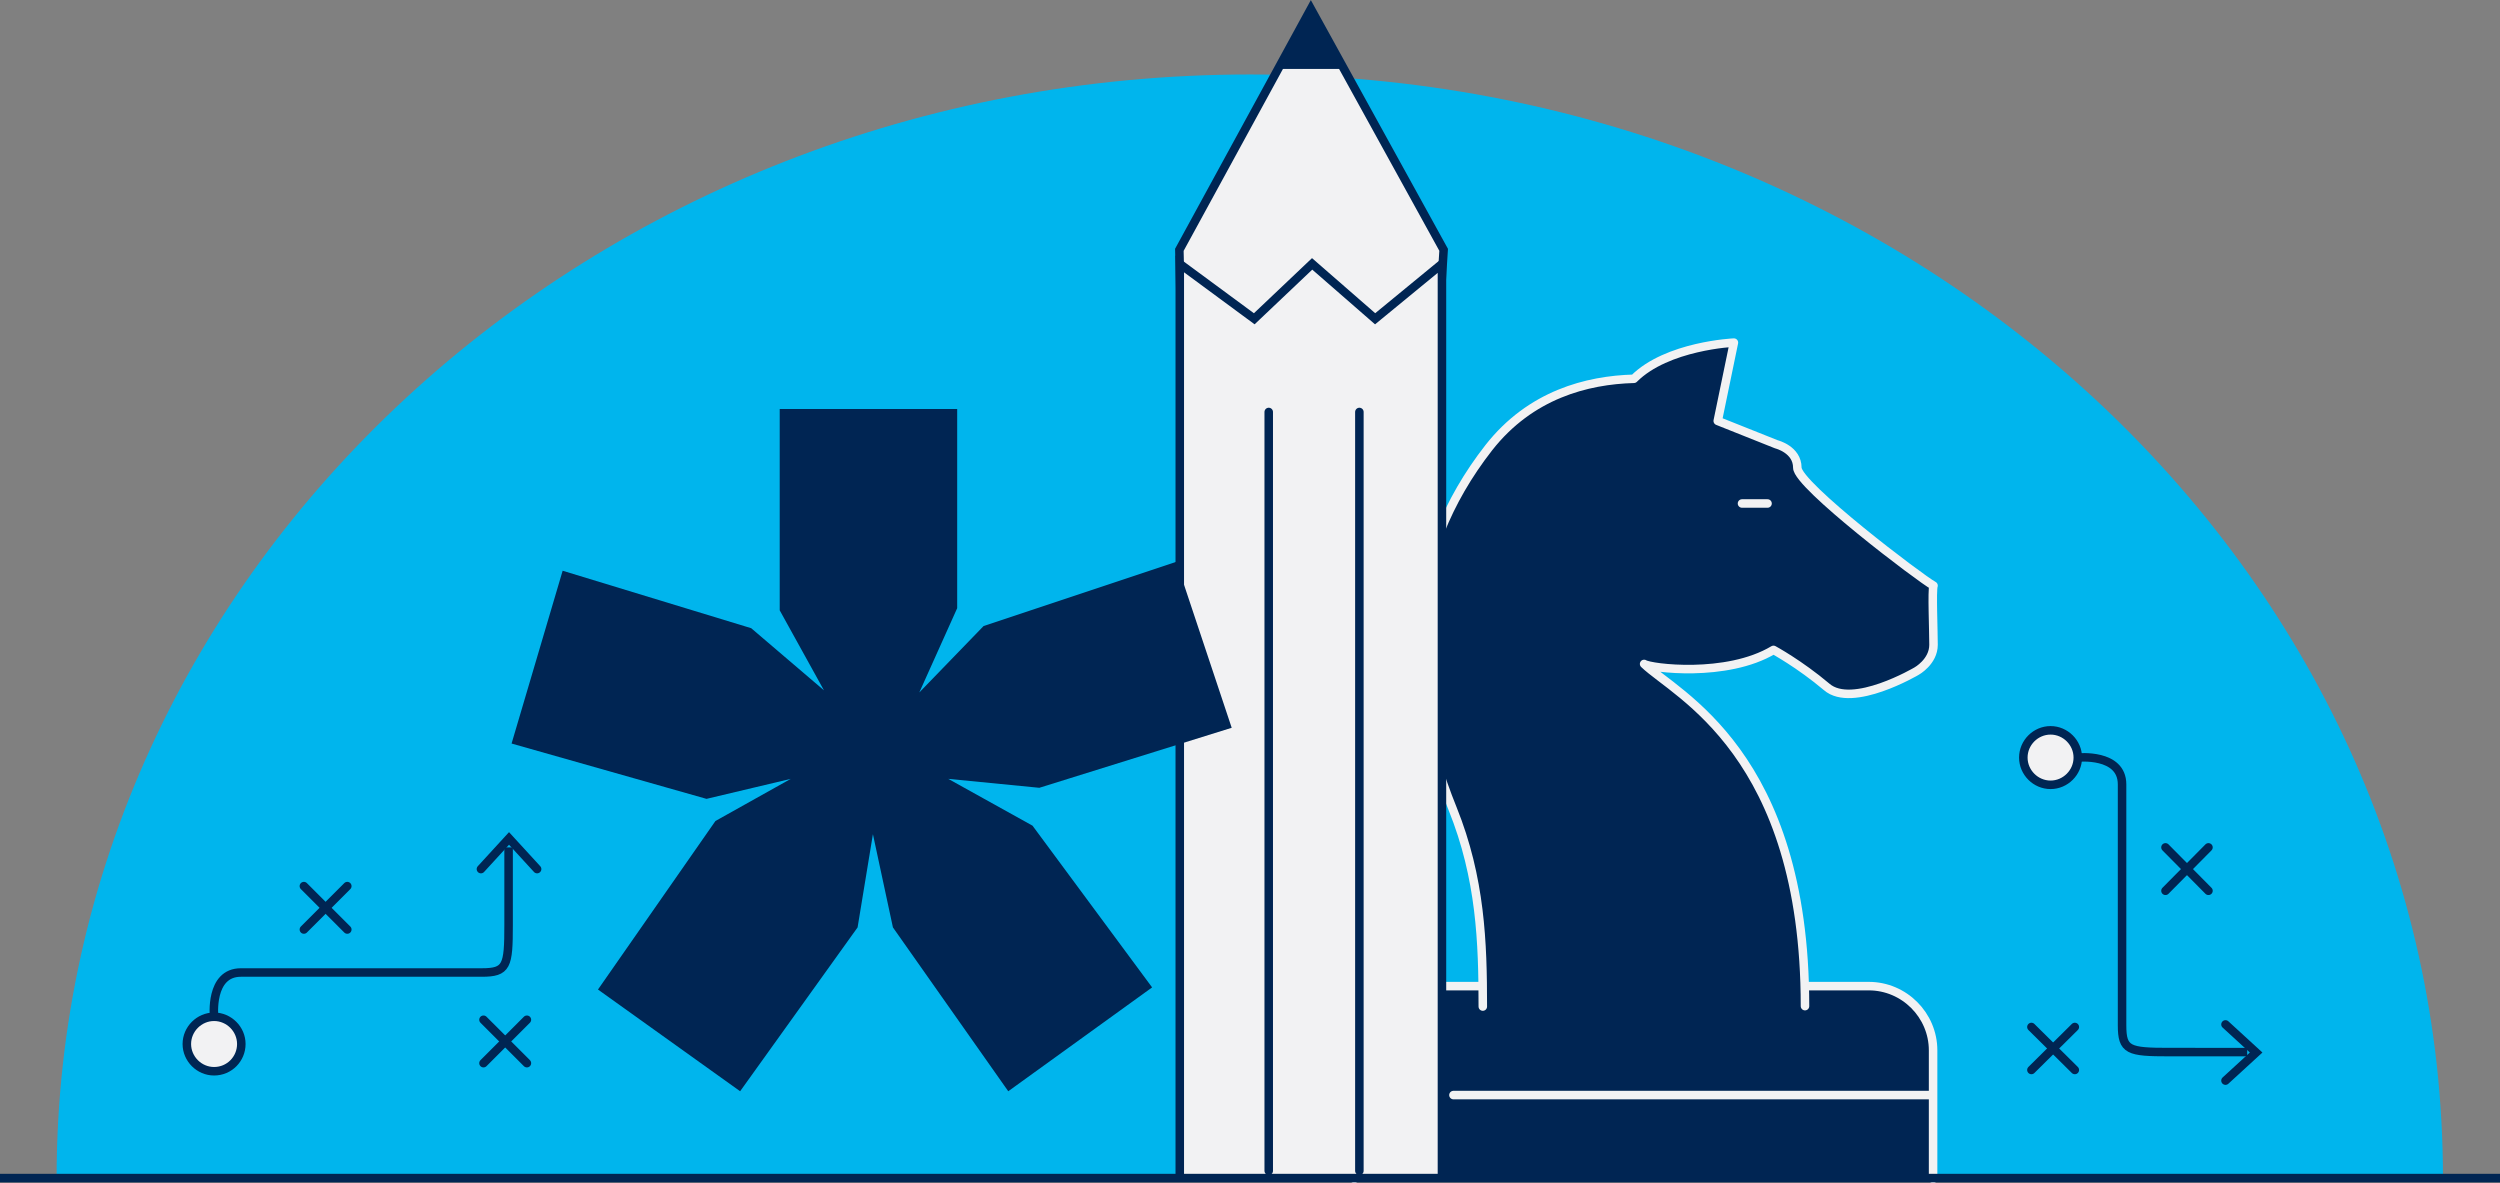
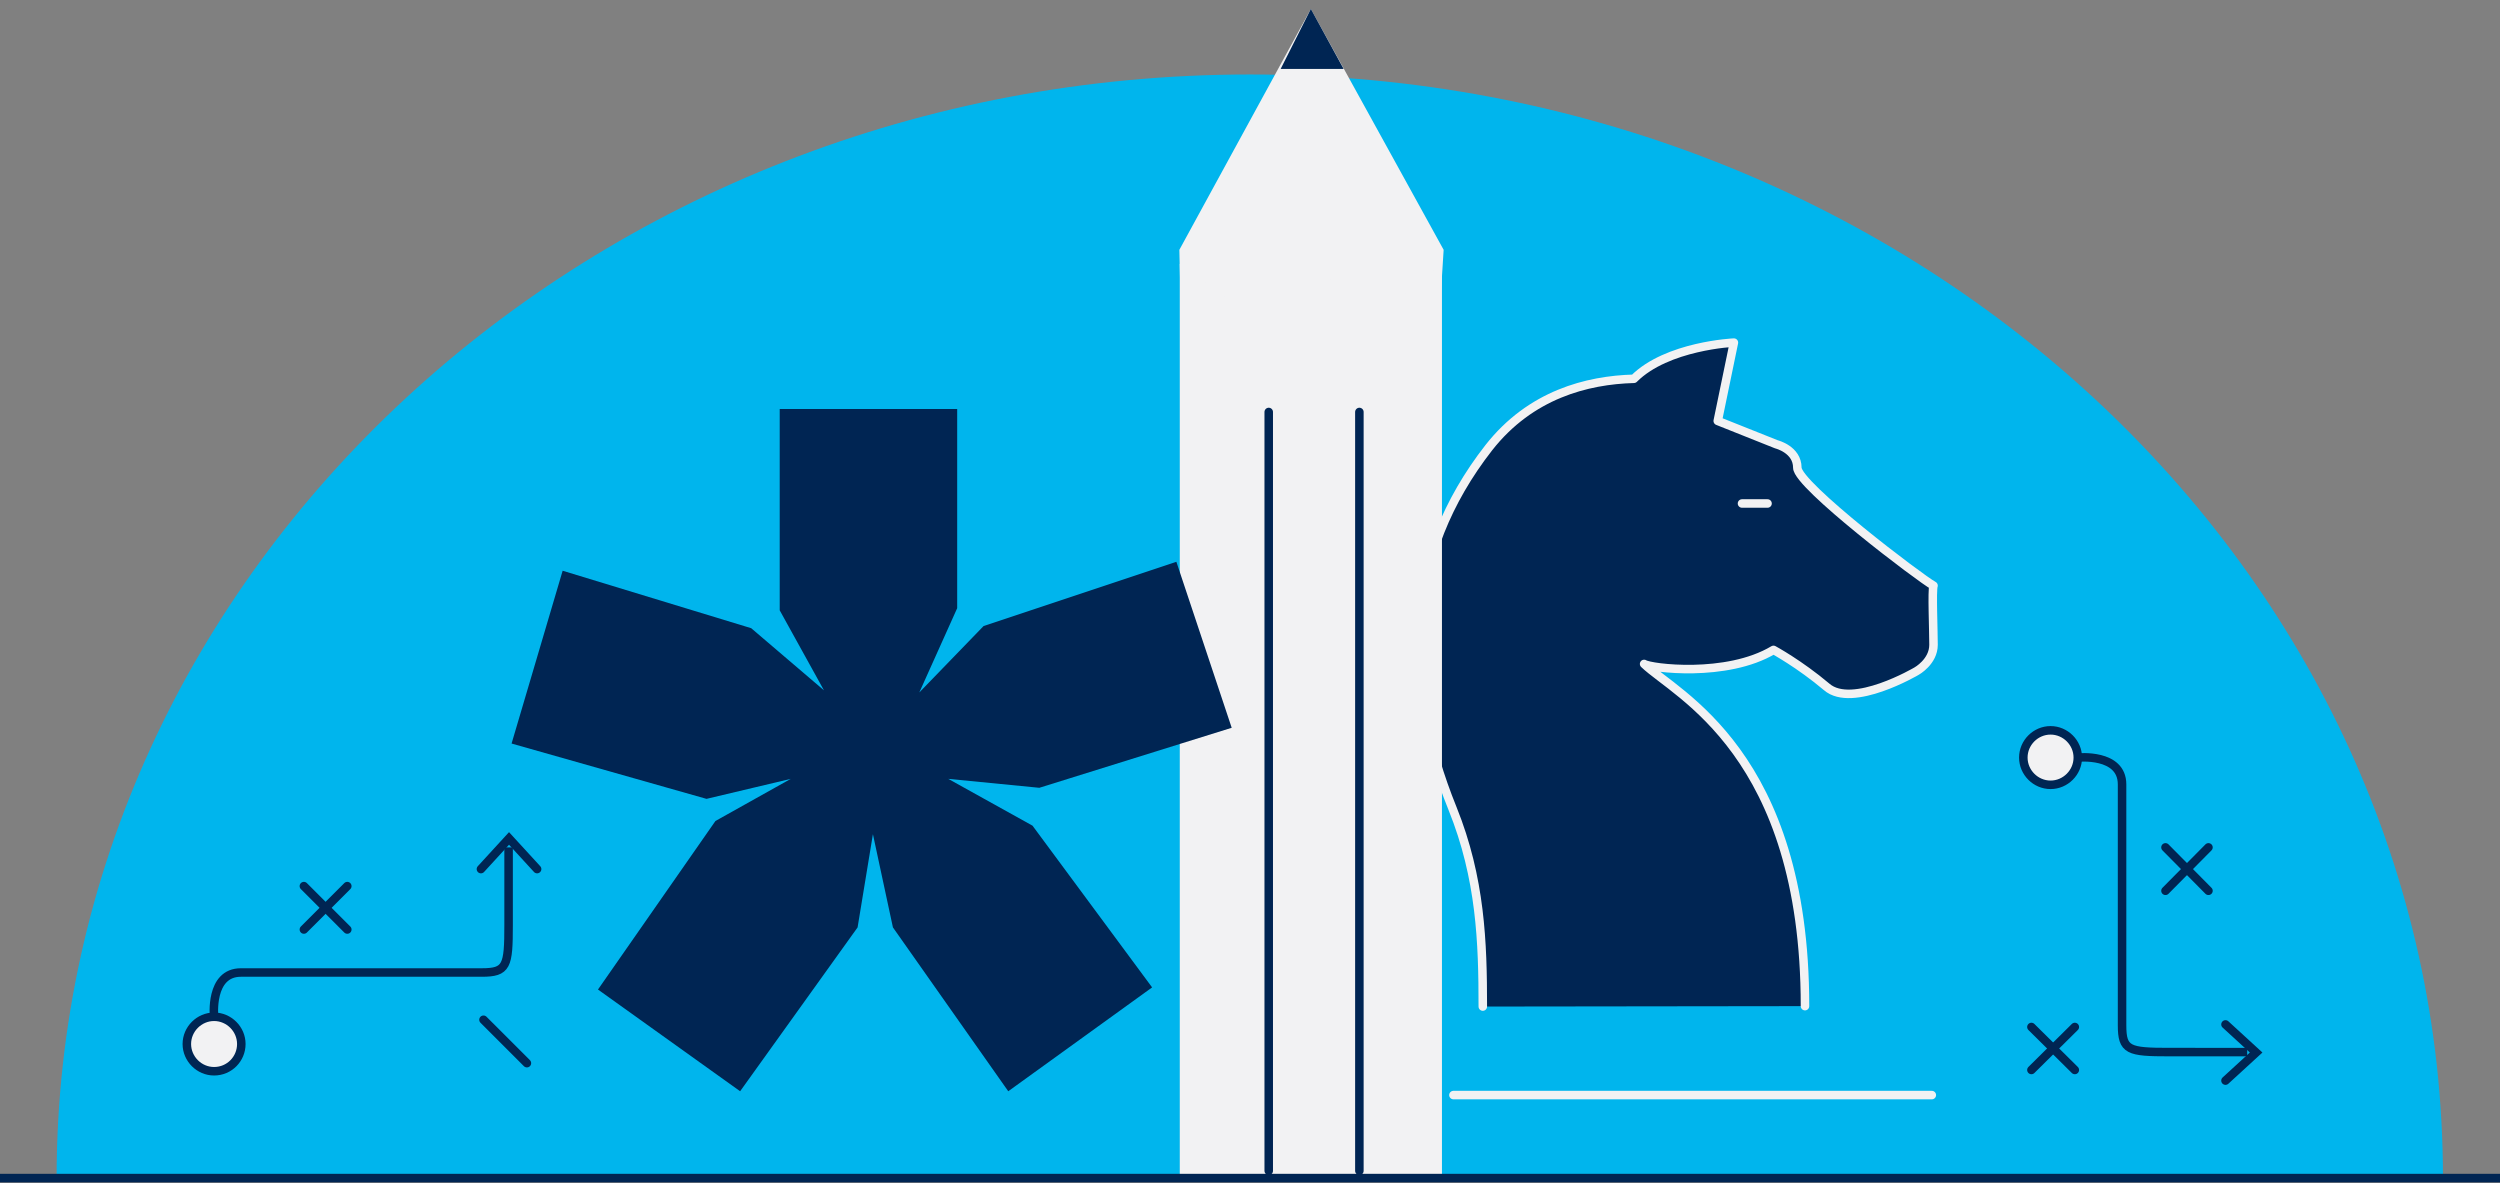
<svg xmlns="http://www.w3.org/2000/svg" xmlns:xlink="http://www.w3.org/1999/xlink" version="1.1" id="Layer_1" x="0px" y="0px" viewBox="0 0 587.4 278" style="enable-background:new 0 0 587.4 278;" xml:space="preserve">
  <rect x="0" y="0" width="587.4" height="278" fill="#808080" stroke="none" />
  <style type="text/css">
	.st0{clip-path:url(#SVGID_00000064335716443342322150000015654563083194784943_);}
	.st1{clip-path:url(#SVGID_00000165204390667758698050000000337379506120888499_);fill:#BEC0C2;}
	.st2{clip-path:url(#SVGID_00000165204390667758698050000000337379506120888499_);fill:#FFFFFF;}
	.st3{clip-path:url(#SVGID_00000165204390667758698050000000337379506120888499_);}
	.st4{clip-path:url(#SVGID_00000150792314306562376930000002860786101284578972_);}
	.st5{opacity:0.67;clip-path:url(#SVGID_00000035502173827608486400000001303794132880444801_);}
	.st6{clip-path:url(#SVGID_00000066490000910463885470000016726485310593804964_);fill:#00B1EC;}
	.st7{opacity:0.54;clip-path:url(#SVGID_00000035502173827608486400000001303794132880444801_);}
	.st8{clip-path:url(#SVGID_00000095328471614421826480000014831235233164319880_);fill:#00274C;}
	.st9{clip-path:url(#SVGID_00000035502173827608486400000001303794132880444801_);fill:#FFFFFF;}
	
		.st10{clip-path:url(#SVGID_00000046313267099821923300000016056049978163820220_);fill:none;stroke:#FFFFFF;stroke-width:0.5;stroke-miterlimit:10;}
	.st11{clip-path:url(#SVGID_00000046313267099821923300000016056049978163820220_);fill:#009FDE;}
	
		.st12{clip-path:url(#SVGID_00000031201333628138026800000018343825577529608836_);fill:url(#SVGID_00000096766528860920438290000005111833845510496672_);}
	.st13{clip-path:url(#SVGID_00000142895985468354088910000001750759153181745283_);fill:#00BAA7;}
	.st14{clip-path:url(#SVGID_00000142895985468354088910000001750759153181745283_);fill:#009FDE;}
	
		.st15{clip-path:url(#SVGID_00000037661289644610537170000004906077178335543965_);fill:url(#SVGID_00000046337606258399762890000001616089893608091833_);}
	.st16{clip-path:url(#SVGID_00000173863911378112359020000002498351898948234911_);fill:#FFEA00;}
	.st17{clip-path:url(#SVGID_00000173863911378112359020000002498351898948234911_);fill:#0166AE;}
	.st18{clip-path:url(#SVGID_00000173863911378112359020000002498351898948234911_);fill:#1A1820;}
	.st19{clip-path:url(#SVGID_00000173863911378112359020000002498351898948234911_);fill:#FFFFFF;}
	.st20{clip-path:url(#SVGID_00000173863911378112359020000002498351898948234911_);fill:#431B59;}
	.st21{clip-path:url(#SVGID_00000118374184994994571200000016244706140384347825_);}
	.st22{clip-path:url(#SVGID_00000176013668442453089340000014098416670531366290_);}
	.st23{clip-path:url(#SVGID_00000179647796206855889540000007393182975688495544_);fill:#00AAEC;}
	.st24{clip-path:url(#SVGID_00000179647796206855889540000007393182975688495544_);fill:#BEC0C2;}
	.st25{clip-path:url(#SVGID_00000179647796206855889540000007393182975688495544_);fill:#00274C;}
	.st26{clip-path:url(#SVGID_00000164476528697980480640000017839008121658348172_);fill:none;stroke:#FFFFFF;stroke-miterlimit:10;}
	.st27{clip-path:url(#SVGID_00000164476528697980480640000017839008121658348172_);fill:#BEC0C2;}
	.st28{clip-path:url(#SVGID_00000164476528697980480640000017839008121658348172_);fill:#FAF6F7;}
	.st29{clip-path:url(#SVGID_00000164476528697980480640000017839008121658348172_);fill:#FBF8F7;}
	.st30{clip-path:url(#SVGID_00000030466815419155244870000010755390421476292233_);}
	.st31{clip-path:url(#SVGID_00000147924496507614056830000010915297110827648901_);}
	.st32{clip-path:url(#SVGID_00000047757690880591979780000002109298552509542804_);}
	.st33{clip-path:url(#SVGID_00000142138444990028488760000016898224406031665589_);fill:#00B1EC;}
	.st34{clip-path:url(#SVGID_00000064321954010284305270000007408664886376391557_);}
	.st35{clip-path:url(#SVGID_00000021828952442519018940000002886243004636500870_);fill:none;stroke:#00274C;stroke-miterlimit:10;}
	
		.st36{clip-path:url(#SVGID_00000021828952442519018940000002886243004636500870_);fill:none;stroke:#00274C;stroke-width:1.5;stroke-linecap:round;stroke-linejoin:round;stroke-miterlimit:10;}
	.st37{clip-path:url(#SVGID_00000021828952442519018940000002886243004636500870_);fill:#FFFFFF;}
	.st38{fill:#BEC0C2;}
	.st39{fill:#FFFFFF;}
	.st40{clip-path:url(#SVGID_00000056419702803046524470000008129972382826029462_);}
	.st41{clip-path:url(#SVGID_00000054985835266840883450000003859095891907813511_);}
	.st42{clip-path:url(#SVGID_00000083793623717413600910000003494688066147070869_);fill:#00B1EC;}
	.st43{opacity:0.54;clip-path:url(#SVGID_00000054985835266840883450000003859095891907813511_);}
	.st44{clip-path:url(#SVGID_00000164482125296564124060000011038550226042419876_);fill:#00274C;}
	.st45{clip-path:url(#SVGID_00000054985835266840883450000003859095891907813511_);fill:#FFFFFF;}
	
		.st46{clip-path:url(#SVGID_00000114783441909335721120000015756470171121665722_);fill:none;stroke:#FFFFFF;stroke-width:0.5;stroke-miterlimit:10;}
	.st47{clip-path:url(#SVGID_00000029027203337895133700000002102874045142357897_);}
	.st48{clip-path:url(#SVGID_00000159468996184696153230000005880846253829010340_);fill:#BEC0C2;}
	.st49{clip-path:url(#SVGID_00000159468996184696153230000005880846253829010340_);fill:none;stroke:#FFFFFF;stroke-miterlimit:10;}
	.st50{clip-path:url(#SVGID_00000108294372322022962980000004296190912593088180_);fill:#00B1EC;}
	.st51{fill:none;}
	.st52{fill:#00B5ED;}
	.st53{fill:#002553;}
	.st54{fill:none;stroke:#002553;stroke-width:2;stroke-linecap:round;stroke-miterlimit:10;}
	.st55{fill:#F2F2F3;}
	.st56{fill:none;stroke:#002553;stroke-width:2;stroke-miterlimit:10;}
	.st57{fill:none;stroke:#00B5ED;stroke-width:2;stroke-linecap:round;stroke-miterlimit:10;}
	.st58{fill:none;stroke:#00B5ED;stroke-width:2;stroke-miterlimit:10;}
	.st59{clip-path:url(#SVGID_00000067919850648699522920000005385285468562208913_);fill:#002553;}
	.st60{fill:none;stroke:#002553;stroke-width:2;stroke-linecap:round;stroke-linejoin:round;stroke-miterlimit:10;}
	.st61{fill:none;stroke:#FFFFFF;stroke-width:2;stroke-linecap:round;stroke-miterlimit:10;}
	.st62{fill:none;stroke:#F2F2F3;stroke-width:2;stroke-linecap:round;stroke-linejoin:round;stroke-miterlimit:10;}
	.st63{fill:none;stroke:#F2F2F3;stroke-width:2;stroke-linecap:round;stroke-miterlimit:10;}
	.st64{fill:none;stroke:#FFFFFF;stroke-linecap:round;stroke-miterlimit:10;}
	.st65{fill:none;stroke:#000000;stroke-width:0.25;stroke-miterlimit:10;}
	.st66{clip-path:url(#SVGID_00000181085672512901858690000018396106239039883942_);}
	.st67{clip-path:url(#SVGID_00000056426616325506769600000015529565796854422673_);fill:#BEC0C2;}
	.st68{clip-path:url(#SVGID_00000089576186977083292140000012078708319111646118_);fill:#FFFFFF;}
	.st69{clip-path:url(#SVGID_00000111162033010666934610000004335129980046363788_);fill:#00B1EC;}
	.st70{fill:none;stroke:#00B5ED;stroke-miterlimit:10;}
	.st71{clip-path:url(#SVGID_00000019661751474374571890000015223042030432231077_);fill:#002553;}
	.st72{clip-path:url(#SVGID_00000150062556822361732190000014914632767386881976_);fill:#002553;}
	.st73{clip-path:url(#SVGID_00000026842789977516470700000004485059846384963258_);fill:#00B1EC;}
	.st74{clip-path:url(#SVGID_00000000196624121028231380000008557345175376216459_);fill:#002553;}
</style>
  <g>
    <defs>
      <rect id="SVGID_00000041973644260796849860000003168779299657886397_" x="-2709.8" y="-3740.2" width="2413.8" height="6878.6" />
    </defs>
    <clipPath id="SVGID_00000162318744428304888420000017287655239511112576_">
      <use xlink:href="#SVGID_00000041973644260796849860000003168779299657886397_" style="overflow:visible;" />
    </clipPath>
  </g>
  <g>
    <path class="st52" d="M293.7,17.5c-154.8,0-280.4,116.1-280.4,259.3H574C574,133.6,448.5,17.5,293.7,17.5" />
-     <path class="st53" d="M454.2,277v-30.2c0-8.3-6.8-15.1-15.1-15.1H333.3c-8.3,0-15.1,6.8-15.1,15.1V277" />
-     <path class="st62" d="M454.2,277v-30.2c0-8.3-6.8-15.1-15.1-15.1H333.3c-8.3,0-15.1,6.8-15.1,15.1V277" />
    <path class="st53" d="M348.4,236.5c0-15.1-0.5-30.1-7.1-46.5c-12.3-30.4-11.3-59.4,8.5-84.8c9.8-12.5,23.1-15.9,34.1-16.2   c7.8-7.8,23.5-8.5,23.5-8.5l-3.8,18.4l13.8,5.5c0,0,4.9,1.2,4.9,5.5c0,4.1,29,26.1,32,27.7c-0.4,1.1,0,10.4,0,13.9c0,4-4,6.2-4,6.2   c0,0-15.1,8.9-21.1,3.7c-6.4-5.4-12.5-8.7-12.5-8.7c-11,6.6-29,4.3-30.4,3.3c7.5,7.2,37.8,20.9,37.8,80.4" />
    <path class="st62" d="M348.4,236.5c0-15.1-0.5-30.1-7.1-46.5c-12.3-30.4-11.3-59.4,8.5-84.8c9.8-12.5,23.1-15.9,34.1-16.2   c7.8-7.8,23.5-8.5,23.5-8.5l-3.8,18.4l13.8,5.5c0,0,4.9,1.2,4.9,5.5c0,4.1,29,26.1,32,27.7c-0.4,1.1,0,10.4,0,13.9c0,4-4,6.2-4,6.2   c0,0-15.1,8.9-21.1,3.7c-6.4-5.4-12.5-8.7-12.5-8.7c-11,6.6-29,4.3-30.4,3.3c7.5,7.2,37.8,20.9,37.8,80.4" />
    <line class="st62" x1="453.9" y1="257.3" x2="341.5" y2="257.3" />
    <line class="st62" x1="409.3" y1="118.3" x2="415.3" y2="118.3" />
    <polygon class="st55" points="277.1,58.7 308,2.1 339.2,58.7 337.1,91.9 277.7,84.3  " />
-     <polygon class="st56" points="277.1,58.7 308,2.1 339.2,58.7 337.1,91.9 277.7,84.3  " />
    <polyline class="st55" points="338.8,276.3 338.8,62 323.1,74.9 308.3,62 294.7,74.9 277.2,62 277.2,276.3  " />
-     <polyline class="st56" points="338.8,276.3 338.8,62 323.1,74.9 308.3,62 294.7,74.9 277.2,62 277.2,276.3  " />
    <polygon class="st53" points="300.9,16.2 315.7,16.2 308,2.1  " />
    <line class="st54" x1="298.1" y1="275.1" x2="298.1" y2="96.8" />
    <line class="st54" x1="319.4" y1="275.1" x2="319.4" y2="96.8" />
    <polygon class="st53" points="183.2,96.1 224.9,96.1 224.9,142.9 216,162.7 231.1,147.1 276.4,132 289.4,171 244.2,185.1    222.8,183 242.6,194 270.7,232 236.9,256.4 209.8,217.9 205.1,196 201.5,217.9 173.9,256.4 140.5,232.5 168.1,192.9 185.8,183    166,187.7 120.2,174.7 132.2,134.1 176.5,147.6 193.6,162.2 183.2,143.4  " />
    <line class="st56" x1="0" y1="276.8" x2="587.4" y2="276.8" />
    <path class="st55" d="M481.8,184.4c3.5,0,6.4-2.9,6.4-6.4c0-3.5-2.9-6.4-6.4-6.4c-3.5,0-6.4,2.9-6.4,6.4   C475.4,181.5,478.3,184.4,481.8,184.4" />
    <path class="st56" d="M481.8,184.4c3.5,0,6.4-2.9,6.4-6.4c0-3.5-2.9-6.4-6.4-6.4c-3.5,0-6.4,2.9-6.4,6.4   C475.4,181.5,478.3,184.4,481.8,184.4z" />
    <path class="st56" d="M488.2,178c0,0,10.4-1.1,10.4,6.3v56.6c0,5.9,1.5,6.3,11.1,6.3H528" />
    <line class="st54" x1="518.9" y1="199.1" x2="508.8" y2="209.3" />
    <line class="st54" x1="508.8" y1="199.1" x2="518.9" y2="209.3" />
    <line class="st54" x1="487.5" y1="241.3" x2="477.3" y2="251.4" />
    <line class="st54" x1="477.3" y1="241.3" x2="487.5" y2="251.4" />
    <polyline class="st54" points="522.9,240.7 530.1,247.3 522.9,253.9  " />
    <path class="st55" d="M56.7,245.3c0-3.5-2.9-6.4-6.4-6.4c-3.5,0-6.4,2.9-6.4,6.4c0,3.5,2.9,6.4,6.4,6.4   C53.9,251.7,56.7,248.8,56.7,245.3" />
    <path class="st56" d="M56.7,245.3c0-3.5-2.9-6.4-6.4-6.4c-3.5,0-6.4,2.9-6.4,6.4c0,3.5,2.9,6.4,6.4,6.4   C53.9,251.7,56.7,248.8,56.7,245.3z" />
    <path class="st56" d="M50.3,238.9c0,0-1.1-10.4,6.3-10.4h56.6c5.9,0,6.3-1.5,6.3-11.1v-18.3" />
    <line class="st54" x1="71.4" y1="208.2" x2="81.6" y2="218.4" />
    <line class="st54" x1="71.4" y1="218.4" x2="81.6" y2="208.2" />
    <line class="st54" x1="113.6" y1="239.6" x2="123.8" y2="249.8" />
-     <line class="st54" x1="113.6" y1="249.8" x2="123.8" y2="239.6" />
    <polyline class="st54" points="113,204.2 119.6,197 126.2,204.2  " />
  </g>
</svg>